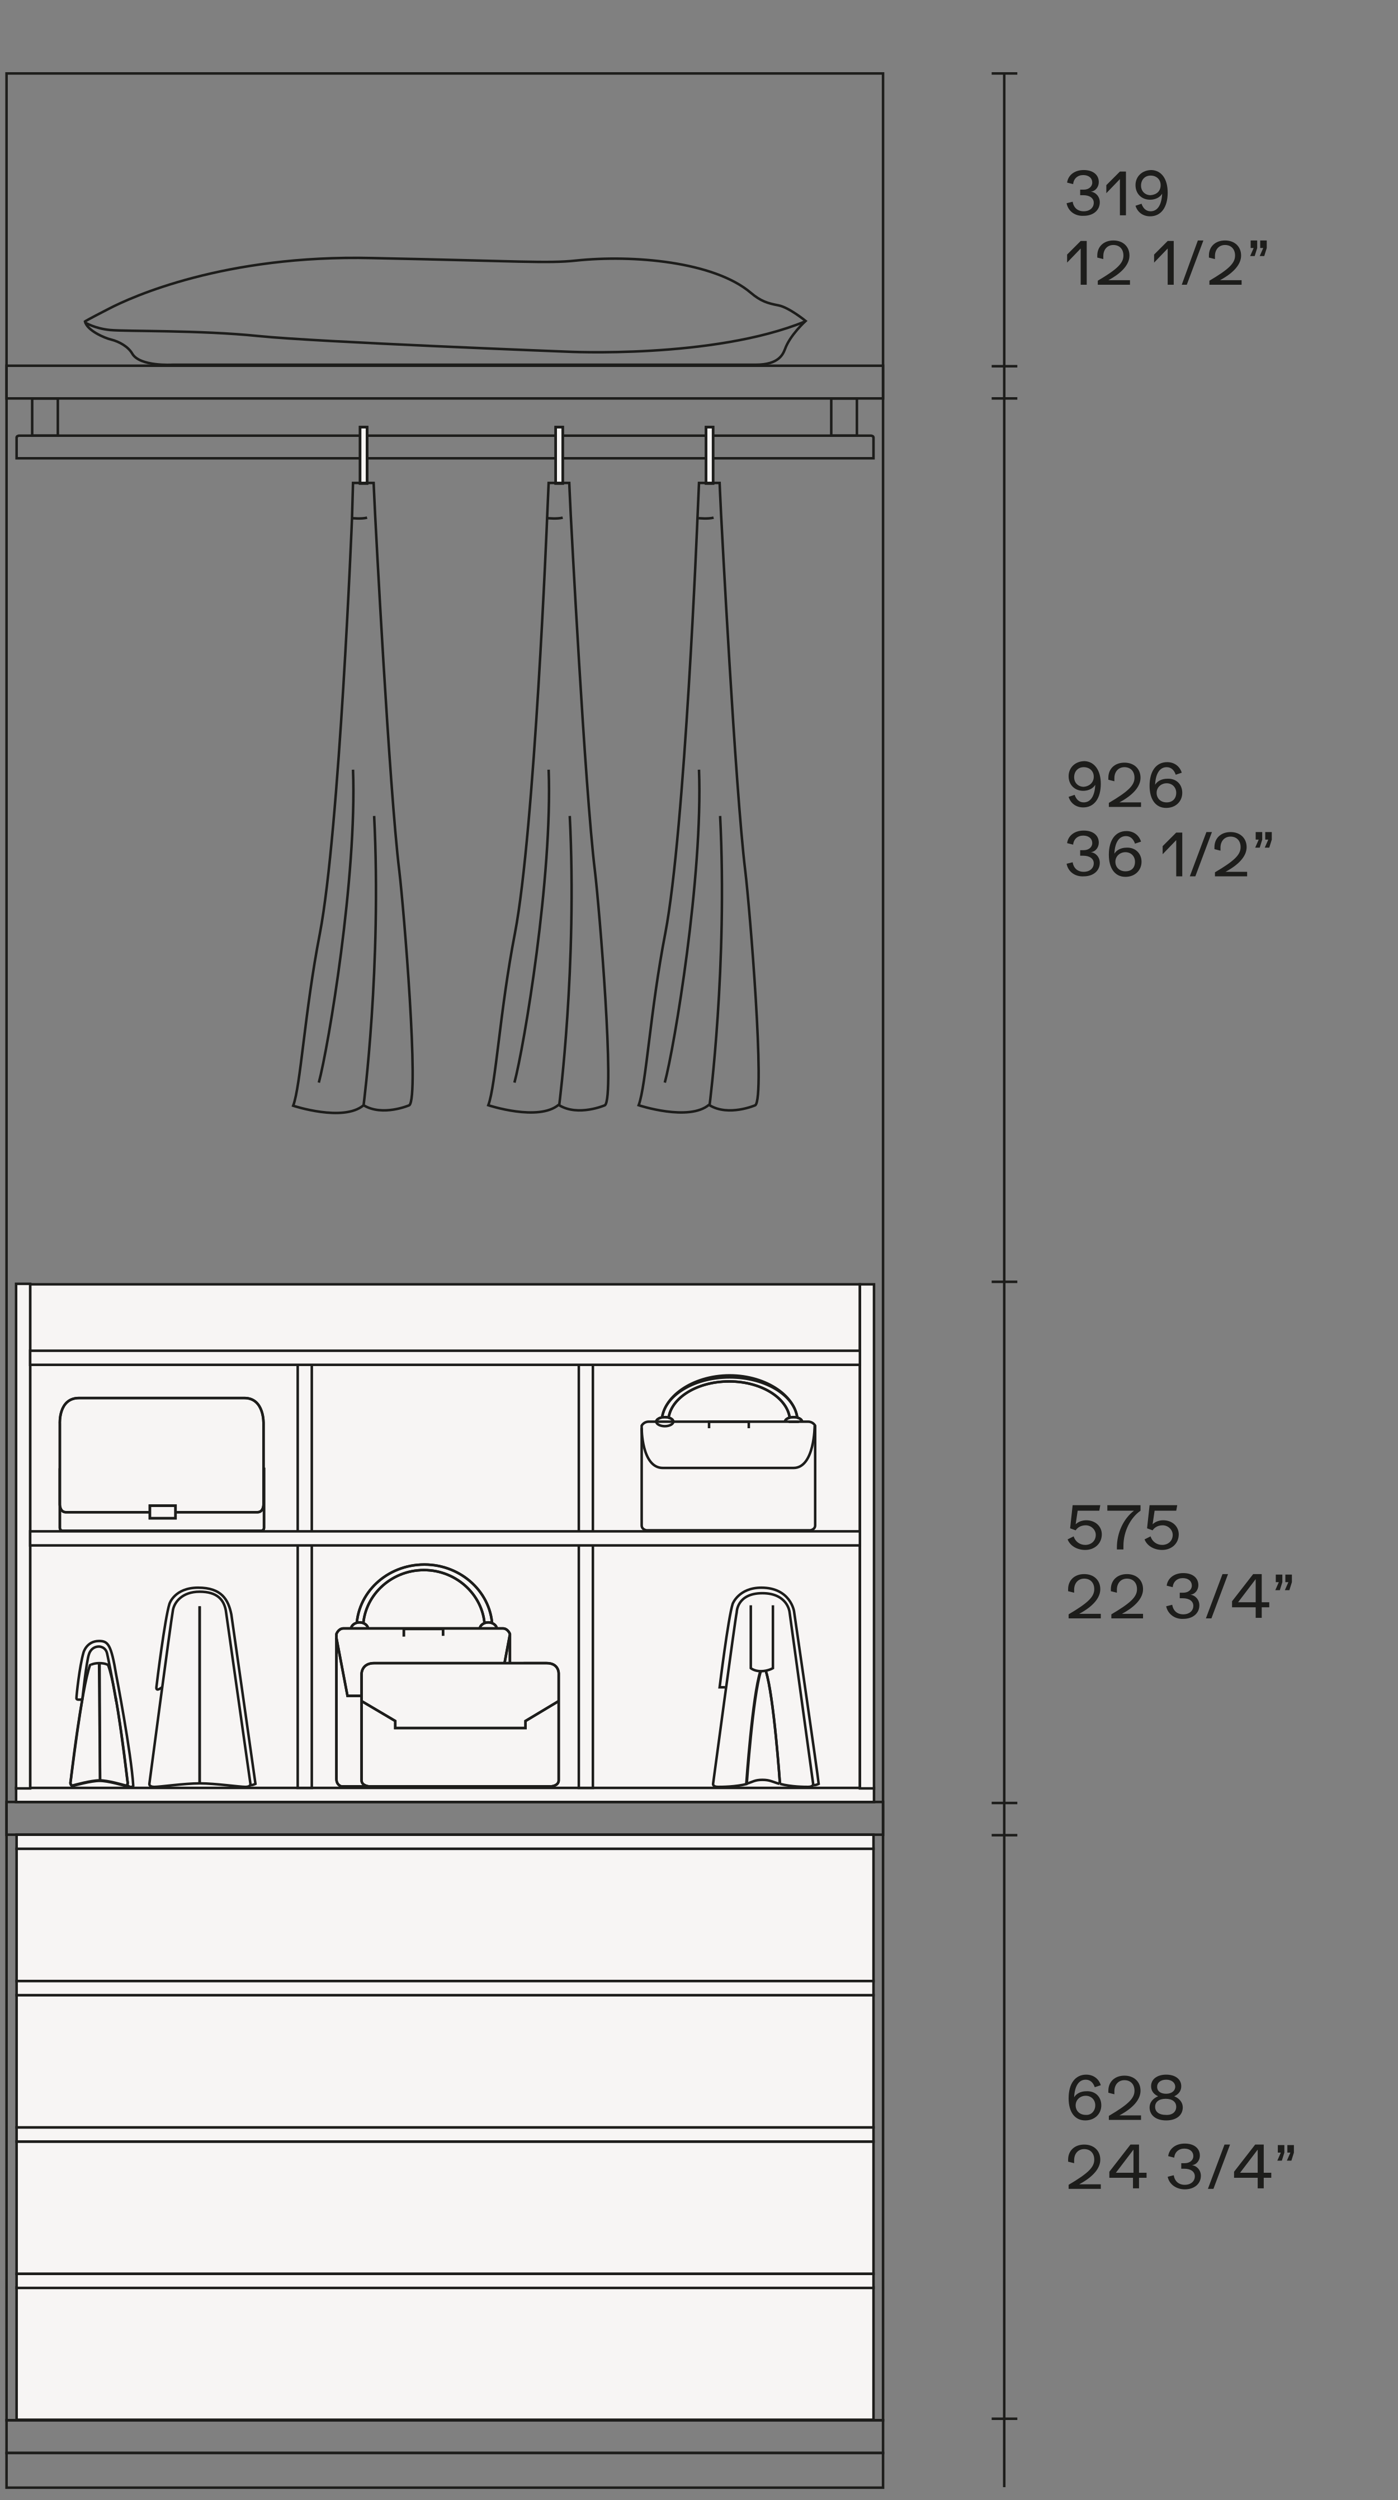
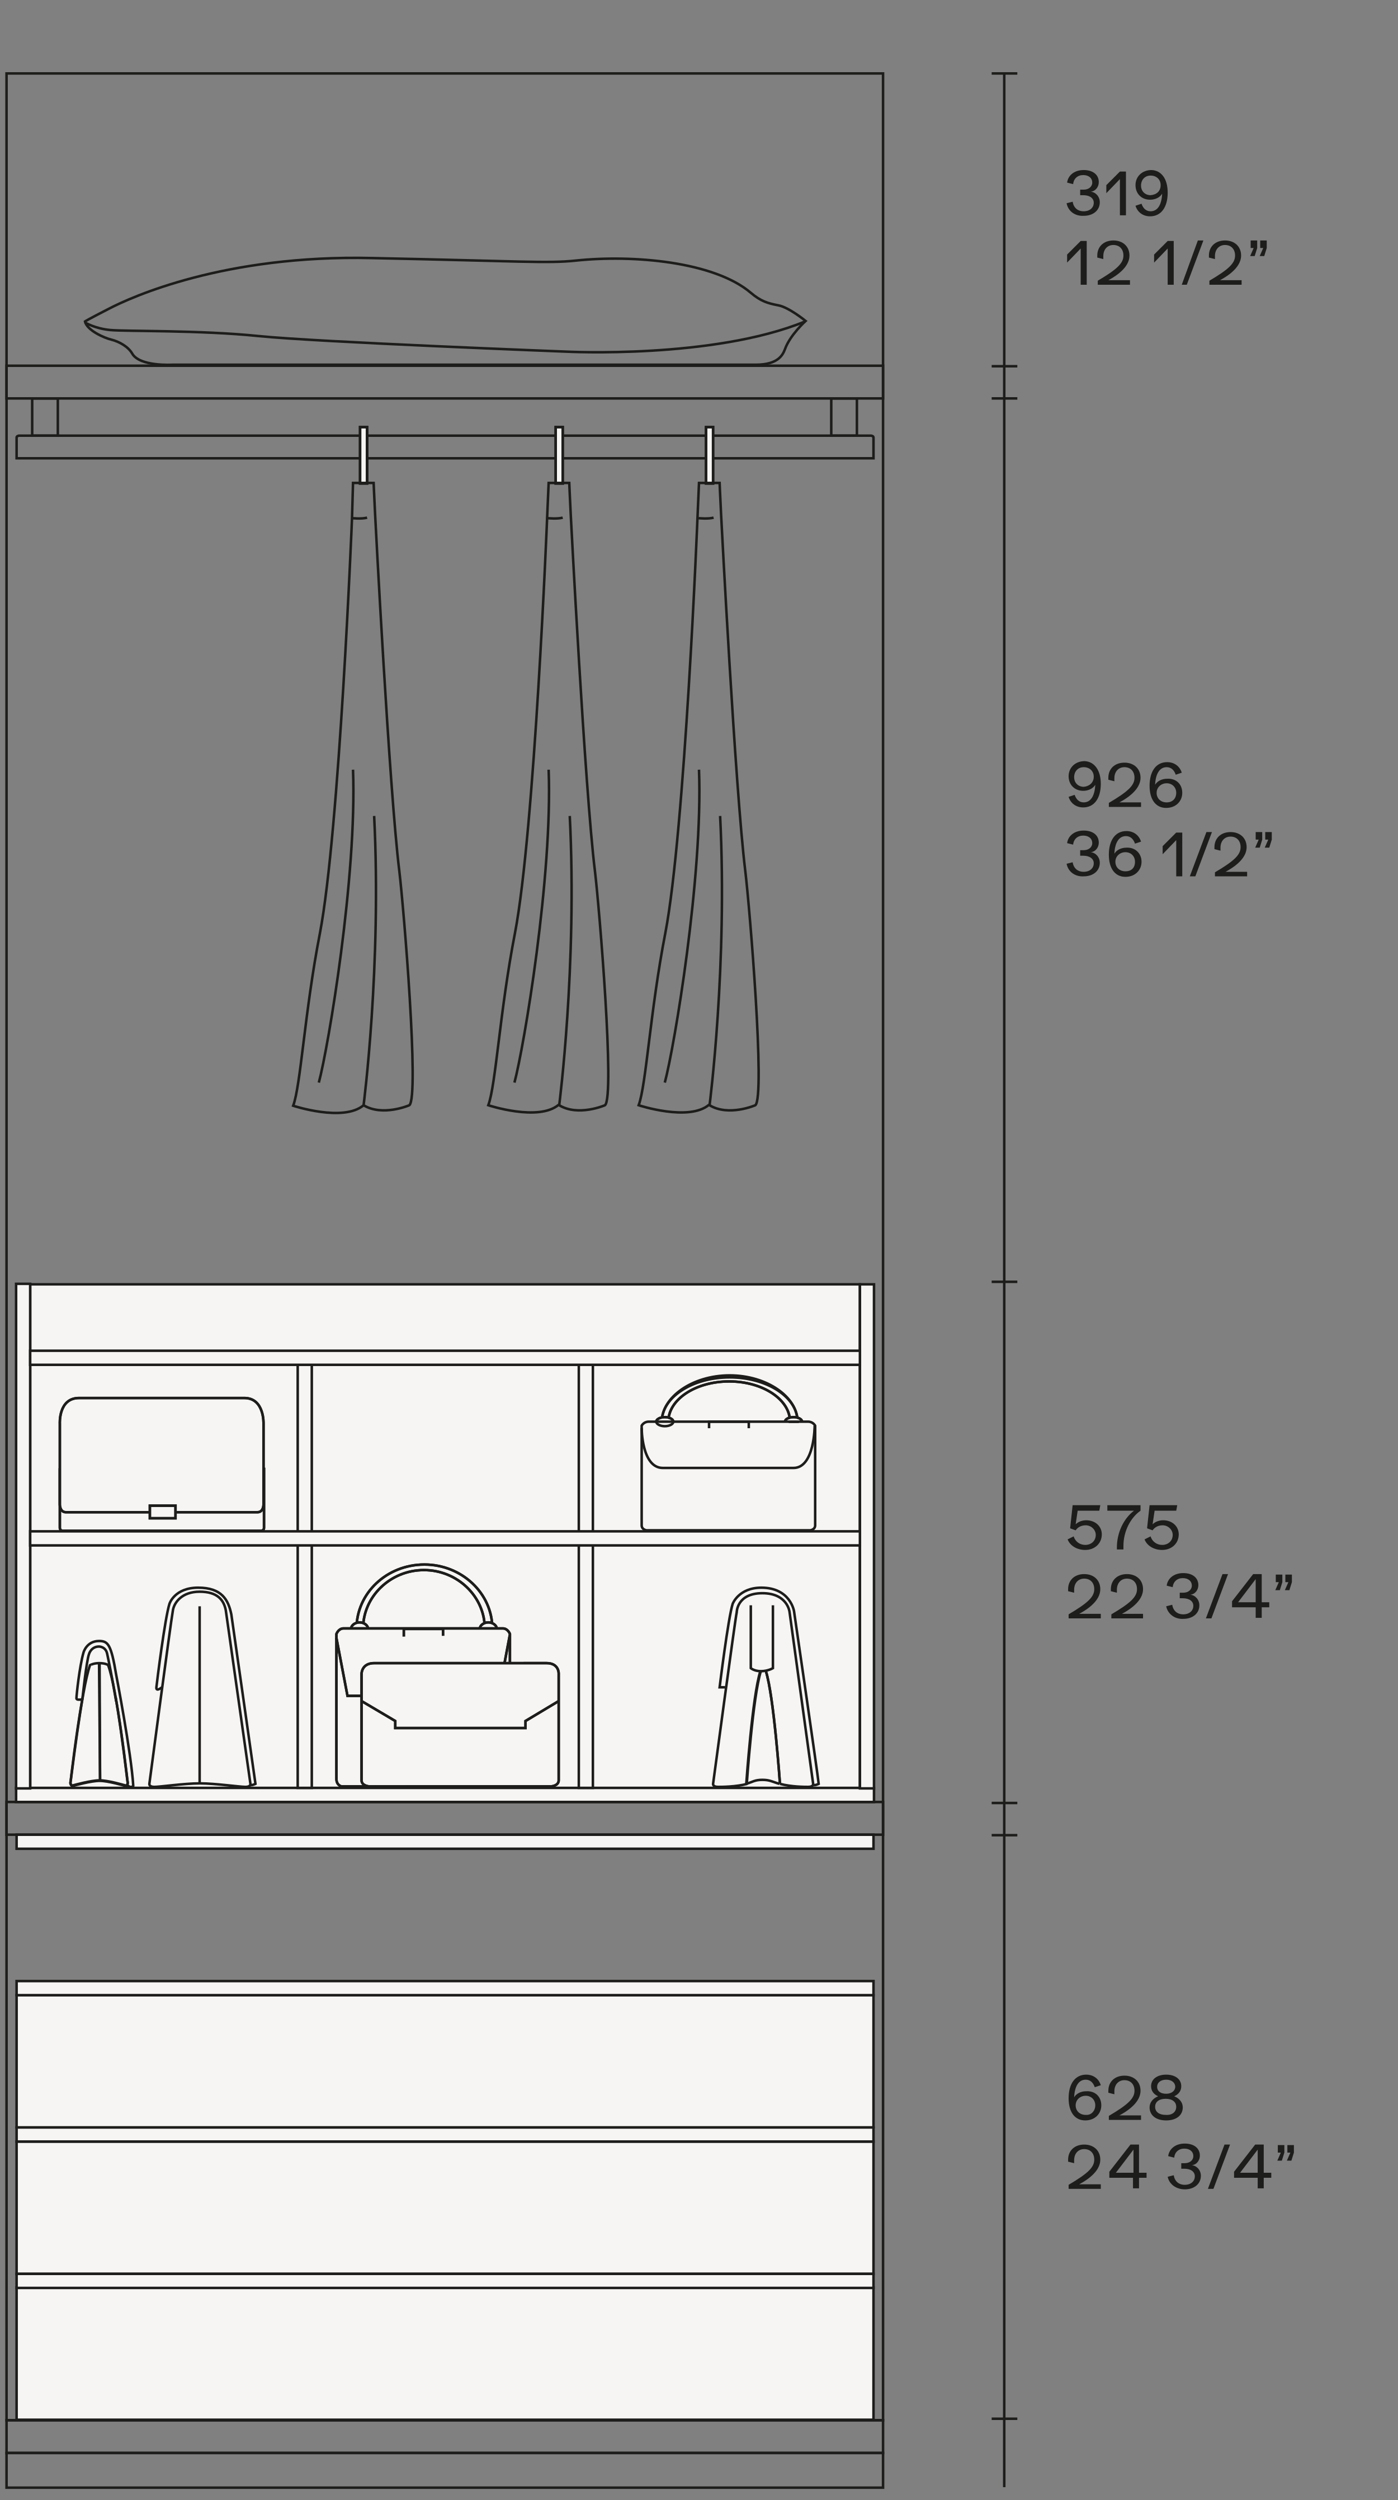
<svg xmlns="http://www.w3.org/2000/svg" version="1.1" id="Livello_1" x="0px" y="0px" viewBox="0 0 278 497" style="enable-background:new 0 0 278 497;" xml:space="preserve">
  <rect x="0" y="0" width="278" height="497" fill="#808080" stroke="none" />
  <style type="text/css">
	.st0{fill:none;stroke:#1D1D1B;stroke-width:0.5;stroke-miterlimit:10;}
	.st1{fill:#1D1D1B;}
	.st2{fill:none;stroke:#1D1D1B;stroke-width:0.5;}
	.st3{fill:#F7F5F4;stroke:#1D1D1B;stroke-width:0.5;stroke-miterlimit:10;}
	.st4{fill:#F7F5F4;}
	.st5{fill:none;stroke:#1D1D1B;stroke-width:0.4;stroke-miterlimit:10;}
</style>
  <g>
    <g>
      <g>
        <rect x="6.4" y="79.2" class="st0" width="5.1" height="7.4" />
      </g>
      <g>
        <rect x="165.3" y="79.2" class="st0" width="5.1" height="7.4" />
      </g>
      <path class="st0" d="M173.7,91.1V87c0,0,0-0.3-0.2-0.3c0,0-0.1-0.1-0.3-0.1H3.8c-0.2,0-0.3,0.1-0.3,0.1C3.3,86.7,3.3,87,3.3,87    v4.1H173.7z" />
    </g>
    <rect x="1.3" y="14.6" class="st0" width="174.3" height="466.5" />
    <rect x="1.3" y="72.7" class="st0" width="174.3" height="6.5" />
    <rect x="1.3" y="487.6" class="st0" width="174.3" height="6.9" />
    <rect x="1.3" y="481.1" class="st0" width="174.3" height="6.5" />
    <g>
      <path class="st1" d="M218.9,155.8c0,2.9-1.3,4.7-3.5,4.7c-1.4,0-2.5-0.8-2.9-2.1l1.2-0.4c0.3,0.9,0.9,1.5,1.8,1.5    c1.4,0,2.2-1.3,2.3-3.5c-0.4,0.7-1.3,1.2-2.4,1.2c-1.7,0-2.9-1.2-2.9-2.9c0-1.7,1.3-3,3.2-3C217.7,151.4,218.9,153.2,218.9,155.8z     M217.5,154.4c0-1.1-0.8-1.9-2-1.9c-1.1,0-1.9,0.8-1.9,2c0,1.1,0.8,1.9,1.9,1.9C216.7,156.3,217.5,155.5,217.5,154.4z" />
      <path class="st1" d="M226.9,159.3v1.1h-6.4v-0.8c3.9-2.3,5.1-3.5,5.1-5c0-1.3-0.8-2.1-2-2.1c-1.2,0-2,0.9-2,2.2c0,0.2,0,0.4,0,0.6    l-1.2-0.3c0-0.1,0-0.3,0-0.4c0-1.8,1.3-3,3.2-3c1.9,0,3.2,1.2,3.2,3c0,1.7-1.4,3.4-4.2,4.9H226.9z" />
      <path class="st1" d="M235.1,157.6c0,1.7-1.3,3-3.2,3c-2.1,0-3.3-1.7-3.3-4.4c0-2.9,1.3-4.7,3.5-4.7c1.4,0,2.5,0.8,2.9,2.1    l-1.2,0.4c-0.3-0.9-0.9-1.5-1.8-1.5c-1.4,0-2.2,1.3-2.3,3.5c0.4-0.7,1.3-1.2,2.4-1.2C233.9,154.7,235.1,155.9,235.1,157.6z     M233.9,157.6c0-1.1-0.8-1.9-1.9-1.9c-1.1,0-2,0.8-2,1.9s0.8,1.9,2,1.9S233.9,158.7,233.9,157.6z" />
    </g>
    <g>
      <path class="st1" d="M212.1,171.7l1.2-0.3c0.2,1.2,1,1.9,2.2,1.9c1.2,0,2-0.7,2-1.7c0-0.9-0.8-1.5-2.1-1.5c-0.3,0-0.5,0-0.6,0V169    c0.3,0,0.5,0,0.7,0c1,0,1.7-0.6,1.7-1.4c0-0.9-0.7-1.5-1.8-1.5c-1.1,0-1.9,0.7-2,1.8l-1.2-0.3c0.2-1.5,1.5-2.5,3.3-2.5    c1.8,0,3,0.9,3,2.4c0,0.9-0.6,1.8-1.6,1.9v0c1,0.1,1.8,1,1.8,2.1c0,1.6-1.3,2.7-3.2,2.7C213.8,174.3,212.4,173.3,212.1,171.7z" />
      <path class="st1" d="M227,171.3c0,1.7-1.3,3-3.2,3c-2.1,0-3.3-1.7-3.3-4.4c0-2.9,1.3-4.7,3.5-4.7c1.4,0,2.5,0.8,2.9,2.1l-1.2,0.4    c-0.3-0.9-0.9-1.5-1.8-1.5c-1.4,0-2.2,1.3-2.3,3.5c0.4-0.7,1.3-1.2,2.4-1.2C225.7,168.4,227,169.6,227,171.3z M225.7,171.3    c0-1.1-0.8-1.9-1.9-1.9c-1.1,0-2,0.8-2,1.9s0.8,1.9,2,1.9S225.7,172.5,225.7,171.3z" />
      <path class="st1" d="M235.1,165.4v8.8h-1.2v-7.2l-2.7,2.8v-1.6l2.7-2.7H235.1z" />
      <path class="st1" d="M239.9,165.4h1.1l-3.3,8.8h-1.1L239.9,165.4z" />
      <path class="st1" d="M248,173.1v1.1h-6.4v-0.8c3.9-2.3,5.1-3.5,5.1-5c0-1.3-0.8-2.1-2-2.1c-1.2,0-2,0.9-2,2.2c0,0.2,0,0.4,0,0.6    l-1.2-0.3c0-0.1,0-0.3,0-0.4c0-1.8,1.3-3,3.2-3c1.9,0,3.2,1.2,3.2,3c0,1.7-1.4,3.4-4.2,4.9H248z" />
      <path class="st1" d="M250.3,166.9h-0.6v-1.5h1.3v1.5l-0.5,1.6h-0.9L250.3,166.9z M252.2,166.9h-0.6v-1.5h1.3v1.5l-0.5,1.6h-0.9    L252.2,166.9z" />
    </g>
    <line class="st2" x1="197.2" y1="254.8" x2="202.3" y2="254.8" />
    <line class="st2" x1="197.2" y1="72.8" x2="202.3" y2="72.8" />
    <line class="st2" x1="197.2" y1="79.2" x2="202.3" y2="79.2" />
    <line class="st2" x1="197.2" y1="480.8" x2="202.3" y2="480.8" />
    <line class="st2" x1="197.2" y1="14.6" x2="202.3" y2="14.6" />
    <line class="st2" x1="197.2" y1="358.4" x2="202.3" y2="358.4" />
    <line class="st2" x1="197.2" y1="364.8" x2="202.3" y2="364.8" />
    <line class="st0" x1="199.7" y1="494.4" x2="199.7" y2="14.6" />
    <g>
      <g>
-         <rect x="3.3" y="367.5" class="st3" width="170.4" height="26.3" />
        <rect x="3.3" y="364.7" class="st3" width="170.4" height="2.8" />
      </g>
      <g>
        <rect x="3.3" y="396.6" class="st3" width="170.4" height="26.3" />
        <rect x="3.3" y="393.8" class="st3" width="170.4" height="2.8" />
      </g>
      <g>
        <rect x="3.3" y="425.7" class="st3" width="170.4" height="26.3" />
        <rect x="3.3" y="422.9" class="st3" width="170.4" height="2.8" />
      </g>
      <g>
        <rect x="3.3" y="454.7" class="st3" width="170.4" height="26.3" />
        <rect x="3.3" y="452" class="st3" width="170.4" height="2.8" />
      </g>
    </g>
    <rect x="1.3" y="358.2" class="st0" width="174.3" height="6.5" />
    <g>
      <path class="st1" d="M219,418.5c0,1.7-1.3,3-3.2,3c-2.1,0-3.3-1.7-3.3-4.4c0-2.9,1.3-4.7,3.5-4.7c1.4,0,2.5,0.8,2.9,2.1l-1.2,0.4    c-0.3-0.9-0.9-1.5-1.8-1.5c-1.4,0-2.2,1.3-2.3,3.5c0.4-0.7,1.3-1.2,2.4-1.2C217.8,415.6,219,416.8,219,418.5z M217.8,418.5    c0-1.1-0.8-1.9-1.9-1.9c-1.1,0-2,0.8-2,1.9s0.8,1.9,2,1.9C217,420.5,217.8,419.6,217.8,418.5z" />
      <path class="st1" d="M226.9,420.3v1.1h-6.4v-0.8c3.9-2.3,5.1-3.5,5.1-5c0-1.3-0.8-2.1-2-2.1c-1.2,0-2,0.9-2,2.2c0,0.2,0,0.4,0,0.6    l-1.2-0.3c0-0.1,0-0.3,0-0.4c0-1.8,1.3-3,3.2-3c1.9,0,3.2,1.2,3.2,3c0,1.7-1.4,3.4-4.2,4.9H226.9z" />
      <path class="st1" d="M235.2,418.9c0,1.6-1.3,2.6-3.3,2.6c-2,0-3.3-1-3.3-2.6c0-1,0.7-1.8,1.7-2.2c-0.9-0.4-1.4-1.1-1.4-2    c0-1.4,1.2-2.3,3-2.3c1.8,0,3,0.9,3,2.3c0,0.9-0.5,1.6-1.4,2C234.5,417.1,235.2,417.9,235.2,418.9z M233.9,418.8    c0-1-0.8-1.6-2.1-1.6c-1.3,0-2.1,0.6-2.1,1.6c0,1,0.8,1.6,2.1,1.6C233.1,420.5,233.9,419.8,233.9,418.8z M230.1,414.8    c0,0.9,0.7,1.4,1.8,1.4c1.1,0,1.8-0.6,1.8-1.4c0-0.8-0.7-1.4-1.8-1.4S230.1,414,230.1,414.8z" />
    </g>
    <g>
      <path class="st1" d="M218.9,434v1.1h-6.4v-0.8c3.9-2.3,5.1-3.5,5.1-5c0-1.3-0.8-2.1-2-2.1c-1.2,0-2,0.9-2,2.2c0,0.2,0,0.4,0,0.6    l-1.2-0.3c0-0.1,0-0.3,0-0.4c0-1.8,1.3-3,3.2-3c1.9,0,3.2,1.2,3.2,3c0,1.7-1.4,3.4-4.2,4.9H218.9z" />
      <path class="st1" d="M228,431.9v1h-1.5v2.1h-1.2v-2.1h-4.7v-1.2l4.2-5.4h1.7v5.6H228z M225.4,427.3l-3.5,4.6h3.5V427.3z" />
      <path class="st1" d="M232.2,432.7l1.2-0.3c0.2,1.2,1,1.9,2.2,1.9c1.2,0,2-0.7,2-1.7c0-0.9-0.8-1.5-2.1-1.5c-0.3,0-0.5,0-0.6,0V430    c0.3,0,0.5,0,0.7,0c1,0,1.7-0.6,1.7-1.4c0-0.9-0.7-1.5-1.8-1.5c-1.1,0-1.9,0.7-2,1.8l-1.2-0.3c0.2-1.5,1.5-2.5,3.3-2.5    c1.8,0,3,0.9,3,2.4c0,0.9-0.6,1.8-1.6,1.9v0c1,0.1,1.8,1,1.8,2.1c0,1.6-1.3,2.7-3.2,2.7C233.9,435.2,232.5,434.2,232.2,432.7z" />
      <path class="st1" d="M243.5,426.3h1.1l-3.3,8.8h-1.1L243.5,426.3z" />
      <path class="st1" d="M252.8,431.9v1h-1.5v2.1h-1.2v-2.1h-4.7v-1.2l4.2-5.4h1.7v5.6H252.8z M250.1,427.3l-3.5,4.6h3.5V427.3z" />
      <path class="st1" d="M254.7,427.9h-0.6v-1.5h1.3v1.5l-0.5,1.6h-0.9L254.7,427.9z M256.6,427.9H256v-1.5h1.3v1.5l-0.5,1.6h-0.9    L256.6,427.9z" />
    </g>
    <g>
      <g>
        <rect x="6" y="255.3" class="st3" width="165" height="100.2" />
        <rect x="3.2" y="355.4" class="st3" width="170.6" height="2.8" />
        <rect x="3.2" y="255.2" class="st3" width="2.8" height="100.3" />
        <rect x="171" y="255.3" class="st3" width="2.8" height="100.2" />
        <rect x="59.2" y="271.2" class="st3" width="2.8" height="84.2" />
        <rect x="115.1" y="271.2" class="st3" width="2.8" height="84.2" />
        <rect x="6" y="304.4" class="st3" width="165" height="2.8" />
        <rect x="6" y="268.5" class="st3" width="165" height="2.8" />
      </g>
      <g>
        <g>
          <path class="st3" d="M52.4,292c0-0.3-0.2-0.6-0.6-0.6H12.5c-0.3,0-0.6,0.2-0.6,0.6v11.7c0,0.3,0.2,0.6,0.6,0.6h39.4      c0.3,0,0.6-0.2,0.6-0.6V292z" />
          <path class="st0" d="M52.4,292c0-0.3-0.2-0.6-0.6-0.6H12.5c-0.3,0-0.6,0.2-0.6,0.6v11.7c0,0.3,0.2,0.6,0.6,0.6h39.4      c0.3,0,0.6-0.2,0.6-0.6V292z" />
          <path class="st3" d="M51.2,300.6c1.2,0,1.2-1.5,1.2-1.5V283c0,0,0.2-5.1-3.8-5.1H15.7c-4.1,0-3.8,5.1-3.8,5.1v16.1      c0,0,0,1.5,1.2,1.5H51.2z" />
          <path class="st0" d="M51.2,300.6c1.2,0,1.2-1.5,1.2-1.5V283c0,0,0.2-5.1-3.8-5.1H15.7c-4.1,0-3.8,5.1-3.8,5.1v16.1      c0,0,0,1.5,1.2,1.5H51.2z" />
          <rect x="29.8" y="299.3" class="st3" width="5.1" height="2.5" />
          <rect x="29.8" y="299.3" class="st0" width="5.1" height="2.5" />
        </g>
        <g>
          <path class="st0" d="M148.4,354.6c1.3-0.4,1.7-0.8,3.2-0.8c1.5,0,2,0.4,3.4,0.8" />
          <g>
            <path class="st0" d="M144.2,335.4h-1.1c0,0,1.7-13.8,2.6-16.6c0,0,1.2-3.2,5.7-3.2c5.8,0,6.5,4.7,6.5,4.7s4.7,32.2,4.9,34.3       c0,0-0.8,0.4-1.2,0.2" />
            <path class="st3" d="M148.4,354.6c0,0,1.2-17.4,2.8-22.4" />
            <path class="st0" d="M151.3,332.2c-1.6,5-2.8,22.4-2.8,22.4" />
            <path class="st3" d="M155.1,354.6c0,0-1.2-17.4-2.8-22.4" />
            <path class="st0" d="M155.1,354.6c0,0-1.2-17.4-2.8-22.4" />
            <path class="st0" d="M153.7,319.1v12.5c0,0-1,0.6-2.4,0.6h0c-1.3,0-2-0.6-2-0.6v-12.5" />
            <path class="st0" d="M155.1,354.6c2.3,0.6,4.9,0.6,5.6,0.6c1.1,0,1-0.6,1-0.6l-4.7-34.2c0,0-0.4-3.7-5.4-3.7       c-5.1,0-5.1,3.8-5.1,3.8c-0.3,1.3-4.7,34.1-4.7,34.1s-0.1,0.6,1,0.6c0.7,0,3.5,0,5.8-0.6" />
          </g>
        </g>
        <g>
          <path class="st3" d="M96.4,323.7c0-6.3-5.4-11.6-12.1-11.6c-6.7,0-12.1,5.3-12.1,11.6h-1.3c0-7,6-12.7,13.5-12.7      c7.4,0,13.5,5.7,13.5,12.7H96.4z" />
          <path class="st0" d="M96.4,323.7c0-6.3-5.4-11.6-12.1-11.6c-6.7,0-12.1,5.3-12.1,11.6h-1.3c0-7,6-12.7,13.5-12.7      c7.4,0,13.5,5.7,13.5,12.7H96.4z" />
          <path class="st3" d="M73.2,323.8c0-0.7-0.8-1.3-1.7-1.3c-0.9,0-1.7,0.6-1.7,1.3c0,0.7,0.8,1.3,1.7,1.3      C72.4,325.1,73.2,324.5,73.2,323.8" />
          <path class="st0" d="M73.2,323.8c0-0.7-0.8-1.3-1.7-1.3c-0.9,0-1.7,0.6-1.7,1.3c0,0.7,0.8,1.3,1.7,1.3      C72.4,325.1,73.2,324.5,73.2,323.8z" />
          <path class="st3" d="M98.8,323.8c0-0.7-0.8-1.3-1.7-1.3c-0.9,0-1.7,0.6-1.7,1.3c0,0.7,0.8,1.3,1.7,1.3      C98.1,325.1,98.8,324.5,98.8,323.8" />
          <path class="st0" d="M98.8,323.8c0-0.7-0.8-1.3-1.7-1.3c-0.9,0-1.7,0.6-1.7,1.3c0,0.7,0.8,1.3,1.7,1.3      C98.1,325.1,98.8,324.5,98.8,323.8z" />
          <path class="st3" d="M100.4,355.1c0,0,1-0.2,1-1.5v-28.8c0,0-0.4-1.1-1.4-1.1H68.3c-1,0-1.4,1.1-1.4,1.1v28.8c0,1.3,1,1.5,1,1.5      H100.4z" />
          <path class="st0" d="M100.4,355.1c0,0,1-0.2,1-1.5v-28.8c0,0-0.4-1.1-1.4-1.1H68.3c-1,0-1.4,1.1-1.4,1.1v28.8c0,1.3,1,1.5,1,1.5      H100.4z" />
          <rect x="80.3" y="323.8" class="st3" width="7.8" height="1.9" />
          <rect x="80.3" y="323.8" class="st0" width="7.8" height="1.9" />
          <polyline class="st3" points="66.9,325.6 69.1,337.1 99.1,337.1 101.4,324.9     " />
          <polyline class="st0" points="66.9,325.6 69.1,337.1 99.1,337.1 101.4,324.9     " />
          <path class="st3" d="M109.6,355.1c0,0,1.5-0.1,1.5-1.2v-21.2c0,0,0.1-2.1-2.4-2.1H74.4c-2.5,0-2.5,2.1-2.5,2.1v21.2      c0,1.1,1.5,1.2,1.5,1.2H109.6z" />
          <path class="st0" d="M109.6,355.1c0,0,1.5-0.1,1.5-1.2v-21.2c0,0,0.1-2.1-2.4-2.1H74.4c-2.5,0-2.5,2.1-2.5,2.1v21.2      c0,1.1,1.5,1.2,1.5,1.2H109.6z" />
          <polyline class="st3" points="111,338.2 104.5,342.1 104.5,343.5 78.6,343.5 78.6,342.1 72,338.2     " />
          <polyline class="st0" points="111,338.2 104.5,342.1 104.5,343.5 78.6,343.5 78.6,342.1 72,338.2     " />
        </g>
        <g>
          <path class="st3" d="M157.1,282.6c0-4.4-5.4-8-12.1-8s-12.1,3.6-12.1,8h-1.3c0-4.8,6-8.8,13.5-8.8c7.4,0,13.5,3.9,13.5,8.8      H157.1z" />
          <path class="st0" d="M157.1,282.6c0-4.4-5.4-8-12.1-8s-12.1,3.6-12.1,8h-1.3c0-4.8,6-9.2,13.5-9.2c7.4,0,13.5,4.3,13.5,9.2      H157.1z" />
          <path class="st3" d="M133.9,282.6c0-0.5-0.8-0.9-1.7-0.9c-0.9,0-1.7,0.4-1.7,0.9c0,0.5,0.8,0.9,1.7,0.9      C133.1,283.5,133.9,283.1,133.9,282.6" />
          <path class="st0" d="M133.9,282.6c0-0.5-0.8-0.9-1.7-0.9c-0.9,0-1.7,0.4-1.7,0.9" />
          <path class="st3" d="M159.5,282.6c0-0.5-0.8-0.9-1.7-0.9c-0.9,0-1.7,0.4-1.7,0.9" />
          <path class="st0" d="M159.5,282.6c0-0.5-0.8-0.9-1.7-0.9c-0.9,0-1.7,0.4-1.7,0.9" />
          <path class="st0" d="M161.1,304.2c0,0,1-0.1,1-1v-19.8c0,0-0.4-0.8-1.4-0.8H129c-1,0-1.4,0.8-1.4,0.8v19.8c0,0.9,1,1,1,1H161.1z      " />
          <polyline class="st0" points="141,283.9 141,282.6 148.9,282.6 148.9,283.9     " />
          <path class="st0" d="M127.6,283.9c0,0,0,7.9,4.2,7.9c1.9,0,23.9,0,26,0c4.2,0,4.2-8.4,4.2-8.4" />
        </g>
        <g>
          <path class="st0" d="M32.2,335.4c0,0-1.2,1-1.1,0c0.1-1,1.7-13.8,2.6-16.6c0,0,1-3.2,5.7-3.2s6,2.4,6.6,5.3      c0,0,4.5,31.5,4.8,33.7c0,0-0.8,0.4-1.2,0.2" />
          <path class="st0" d="M44.9,320.1c-0.4-2.1-1.7-3.7-5.2-3.7s-5,2.1-5.3,3.6c-0.5,2.8-4.7,34.6-4.7,34.6s-0.1,0.6,1,0.6      s6-0.7,9-0.7h0.1c2.9,0,7.9,0.7,9,0.7c1.1,0,1-0.6,1-0.6L44.9,320.1z" />
          <path class="st0" d="M25.3,354.8c0.7,0.8,1.2,0.2,1.2,0.2c-0.4-6.6-3.4-22.1-3.4-22.1c-1-6-1.6-6.7-3.4-6.7      c-2.5,0-3.1,2.3-3.1,2.3c-0.8,2.8-1.4,8.5-1.4,9.1s2,0,2,0L25.3,354.8z" />
          <path class="st3" d="M19.7,330.6c1.4,0,1.8,0.4,1.8,0.4c1.8,4.7,3.8,23.2,3.9,23.4c0,0-0.1,0.7-0.5,0.5c-0.4-0.1-3.4-1-5.1-1      c-1.7,0-4.9,0.9-5.3,1c-0.4,0.1-0.5-0.5-0.5-0.5c0.1-0.2,2.2-18.7,3.9-23.4C17.9,331,18.6,330.6,19.7,330.6" />
          <path class="st0" d="M23,337.4c1.3,7.2,2.4,17,2.4,17.1c0,0-0.1,0.7-0.5,0.5c-0.4-0.1-3.4-1-5.1-1c-1.7,0-4.9,0.9-5.3,1      c-0.4,0.1-0.5-0.5-0.5-0.5c0-0.1,1.1-9.7,2.4-16.9" />
          <path class="st0" d="M16.4,337.6c0,0,0.8-7.5,1.3-8.8c0,0,0.4-1.5,2-1.5c0,0,1.3,0,1.6,1.4s0.9,4.2,1.8,9.5" />
          <line class="st3" x1="19.9" y1="354" x2="19.8" y2="330.7" />
          <line class="st0" x1="19.9" y1="354" x2="19.7" y2="330.6" />
-           <line class="st3" x1="39.7" y1="354.3" x2="39.7" y2="319.3" />
          <line class="st0" x1="39.7" y1="354.3" x2="39.7" y2="319.3" />
        </g>
      </g>
    </g>
    <g>
      <path class="st1" d="M219.1,305c0,1.8-1.4,3.1-3.3,3.1c-1.6,0-3-0.8-3.5-2.1l1.2-0.6c0.3,1,1.2,1.7,2.3,1.7c1.2,0,2.1-0.8,2.1-2    c0-1-0.9-1.9-2-1.9c-0.9,0-1.6,0.4-2,1l-1.1-0.4l0.5-4.6h5.5l-0.2,1.1h-4.3l-0.4,2.7c0.5-0.5,1.3-0.8,2.1-0.8    C217.8,302.2,219.1,303.4,219.1,305z" />
      <path class="st1" d="M226.8,299.2v1.1c-2,1.4-3.4,4.1-3.4,7v0.7h-1.3v-0.4c0-2.9,1.3-5.7,3.4-7.3h-5.3v-1.1H226.8z" />
      <path class="st1" d="M234.4,305c0,1.8-1.4,3.1-3.3,3.1c-1.6,0-3-0.8-3.5-2.1l1.2-0.6c0.3,1,1.2,1.7,2.3,1.7c1.2,0,2.1-0.8,2.1-2    c0-1-0.9-1.9-2-1.9c-0.9,0-1.6,0.4-2,1l-1.1-0.4l0.5-4.6h5.5l-0.2,1.1h-4.3l-0.4,2.7c0.5-0.5,1.3-0.8,2.1-0.8    C233.1,302.2,234.4,303.4,234.4,305z" />
    </g>
    <g>
      <path class="st1" d="M218.9,320.6v1.1h-6.4v-0.8c3.9-2.3,5.1-3.5,5.1-5c0-1.3-0.8-2.1-2-2.1c-1.2,0-2,0.9-2,2.2c0,0.2,0,0.4,0,0.6    l-1.2-0.3c0-0.1,0-0.3,0-0.4c0-1.8,1.3-3,3.2-3c1.9,0,3.2,1.2,3.2,3c0,1.7-1.4,3.4-4.2,4.9H218.9z" />
      <path class="st1" d="M227.3,320.6v1.1H221v-0.8c3.9-2.3,5.1-3.5,5.1-5c0-1.3-0.8-2.1-2-2.1c-1.2,0-2,0.9-2,2.2c0,0.2,0,0.4,0,0.6    l-1.2-0.3c0-0.1,0-0.3,0-0.4c0-1.8,1.3-3,3.2-3c1.9,0,3.2,1.2,3.2,3c0,1.7-1.4,3.4-4.2,4.9H227.3z" />
      <path class="st1" d="M231.9,319.3l1.2-0.3c0.2,1.2,1,1.9,2.2,1.9c1.2,0,2-0.7,2-1.7c0-0.9-0.8-1.5-2.1-1.5c-0.3,0-0.5,0-0.6,0    v-1.1c0.3,0,0.5,0,0.7,0c1,0,1.7-0.6,1.7-1.4c0-0.9-0.7-1.5-1.8-1.5c-1.1,0-1.9,0.7-2,1.8l-1.2-0.3c0.2-1.5,1.5-2.5,3.3-2.5    c1.8,0,3,0.9,3,2.4c0,0.9-0.6,1.8-1.6,1.9v0c1,0.1,1.8,1,1.8,2.1c0,1.6-1.3,2.7-3.2,2.7C233.6,321.9,232.2,320.8,231.9,319.3z" />
      <path class="st1" d="M243.1,312.9h1.1l-3.3,8.8h-1.1L243.1,312.9z" />
      <path class="st1" d="M252.4,318.5v1h-1.5v2.1h-1.2v-2.1h-4.7v-1.2l4.2-5.4h1.7v5.6H252.4z M249.7,313.9l-3.5,4.6h3.5V313.9z" />
      <path class="st1" d="M254.3,314.5h-0.6v-1.5h1.3v1.5l-0.5,1.6h-0.9L254.3,314.5z M256.2,314.5h-0.6v-1.5h1.3v1.5l-0.5,1.6h-0.9    L256.2,314.5z" />
    </g>
    <g>
      <path class="st1" d="M212.1,40.4l1.2-0.3c0.2,1.2,1,1.9,2.2,1.9c1.2,0,2-0.7,2-1.7c0-0.9-0.8-1.5-2.1-1.5c-0.3,0-0.5,0-0.6,0v-1.1    c0.3,0,0.5,0,0.7,0c1,0,1.7-0.6,1.7-1.4c0-0.9-0.7-1.5-1.8-1.5c-1.1,0-1.9,0.7-2,1.8l-1.2-0.3c0.2-1.5,1.5-2.5,3.3-2.5    c1.8,0,3,0.9,3,2.4c0,0.9-0.6,1.8-1.6,1.9v0c1,0.1,1.8,1,1.8,2.1c0,1.6-1.3,2.7-3.2,2.7C213.8,43,212.4,42,212.1,40.4z" />
      <path class="st1" d="M223.9,34v8.8h-1.2v-7.2l-2.7,2.8v-1.6l2.7-2.7H223.9z" />
      <path class="st1" d="M232.2,38.3c0,2.9-1.3,4.7-3.5,4.7c-1.4,0-2.5-0.8-2.9-2.1l1.2-0.4c0.3,0.9,0.9,1.5,1.8,1.5    c1.4,0,2.2-1.3,2.3-3.5c-0.4,0.7-1.3,1.2-2.4,1.2c-1.7,0-2.9-1.2-2.9-2.9c0-1.7,1.3-3,3.2-3C231,33.9,232.2,35.6,232.2,38.3z     M230.8,36.8c0-1.1-0.8-1.9-2-1.9c-1.1,0-1.9,0.8-1.9,2c0,1.1,0.8,1.9,1.9,1.9C230,38.7,230.8,38,230.8,36.8z" />
    </g>
    <g>
      <path class="st1" d="M216.1,47.8v8.8h-1.2v-7.2l-2.7,2.8v-1.6l2.7-2.7H216.1z" />
      <path class="st1" d="M224.7,55.5v1.1h-6.4v-0.8c3.9-2.3,5.1-3.5,5.1-5c0-1.3-0.8-2.1-2-2.1c-1.2,0-2,0.9-2,2.2c0,0.2,0,0.4,0,0.6    l-1.2-0.3c0-0.1,0-0.3,0-0.4c0-1.8,1.3-3,3.2-3c1.9,0,3.2,1.2,3.2,3c0,1.7-1.4,3.4-4.2,4.9H224.7z" />
      <path class="st1" d="M233.4,47.8v8.8h-1.2v-7.2l-2.7,2.8v-1.6l2.7-2.7H233.4z" />
      <path class="st1" d="M238.2,47.8h1.1l-3.3,8.8H235L238.2,47.8z" />
      <path class="st1" d="M246.9,55.5v1.1h-6.4v-0.8c3.9-2.3,5.1-3.5,5.1-5c0-1.3-0.8-2.1-2-2.1c-1.2,0-2,0.9-2,2.2c0,0.2,0,0.4,0,0.6    l-1.2-0.3c0-0.1,0-0.3,0-0.4c0-1.8,1.3-3,3.2-3c1.9,0,3.2,1.2,3.2,3c0,1.7-1.4,3.4-4.2,4.9H246.9z" />
      <path class="st1" d="M249.3,49.3h-0.6v-1.5h1.3v1.5l-0.5,1.6h-0.9L249.3,49.3z M251.2,49.3h-0.6v-1.5h1.3v1.5l-0.5,1.6h-0.9    L251.2,49.3z" />
    </g>
    <g>
      <g>
        <rect x="71.6" y="84.9" class="st3" width="1.4" height="11.2" />
        <rect x="71.6" y="84.9" class="st0" width="1.4" height="11.2" />
        <path class="st0" d="M74.4,162.2c1.5,29.7-2.1,57.5-2.1,57.5l0,0c3.8,2.3,9.1,0,9.1,0l0,0c2-1.6-1.1-39.1-2-46.6     c-2-16.3-4.8-70.7-4.8-70.7c-0.2-4-0.3-6.4-0.3-6.4h-4.1L70,103c0,0-2.5,62.3-6.4,82.6c-3,15.4-3.8,30.2-5.3,34.2     c0,0,10,3.3,14-0.1" />
        <path class="st0" d="M63.4,215.2c1.9-7.1,7.6-40.9,6.8-62.2" />
        <path class="st0" d="M70,103c0,0,1.9,0.2,3-0.1" />
      </g>
      <g>
        <rect x="110.5" y="84.9" class="st3" width="1.4" height="11.2" />
        <rect x="110.5" y="84.9" class="st0" width="1.4" height="11.2" />
        <path class="st0" d="M113.3,162.2c1.5,29.7-2.1,57.5-2.1,57.5l0,0c3.8,2.3,9.1,0,9.1,0l0,0c2-1.6-1.1-39.1-2-46.6     c-2-16.3-4.8-70.7-4.8-70.7c-0.2-4-0.3-6.4-0.3-6.4h-4.1l-0.3,6.9c0,0-2.5,62.3-6.4,82.6c-3,15.4-3.8,30.2-5.3,34.2     c0,0,10,3.3,14-0.1" />
        <path class="st0" d="M102.3,215.2c1.9-7.1,7.6-40.9,6.8-62.2" />
        <path class="st0" d="M108.9,103c0,0,1.9,0.2,3-0.1" />
      </g>
      <g>
        <rect x="140.4" y="84.9" class="st3" width="1.4" height="11.2" />
        <rect x="140.4" y="84.9" class="st0" width="1.4" height="11.2" />
        <path class="st0" d="M143.2,162.2c1.5,29.7-2.1,57.5-2.1,57.5l0,0c3.8,2.3,9.1,0,9.1,0l0,0c2-1.6-1.1-39.1-2-46.6     c-2-16.3-4.8-70.7-4.8-70.7c-0.2-4-0.3-6.4-0.3-6.4h-4.1l-0.3,6.9c0,0-2.5,62.3-6.4,82.6c-3,15.4-3.8,30.2-5.3,34.2     c0,0,10,3.3,14-0.1" />
        <path class="st0" d="M132.2,215.2c1.9-7.1,7.6-40.9,6.8-62.2" />
        <path class="st0" d="M138.9,103c0,0,1.9,0.2,3-0.1" />
      </g>
    </g>
    <g>
      <path class="st0" d="M16.9,63.9c0,0,0.4-0.3,4.7-2.5C26.2,59,44.7,50.6,74,51.3c29.4,0.6,34.8,1.1,40.5,0.5    c11.4-1.2,27.5,0.2,34.8,6.4c2,1.7,3.4,2.1,5.5,2.5c2.1,0.4,5.4,3.1,5.4,3.1s-3.1,2.8-4.1,5.6c-0.4,1-1.2,3.1-5.8,3.1h-116    c0,0-6.5,0.4-8-2.2c-0.8-1.4-2.6-2.4-4.2-2.8C20.8,67.2,17.3,65.7,16.9,63.9z" />
      <path class="st0" d="M16.9,64.1c0,0,1.9,1.2,5,1.5c3.1,0.3,17.8,0,29.5,1.2c11.7,1.2,61.2,3.1,61.2,3.1s29.2,1.5,47.5-6" />
    </g>
  </g>
</svg>